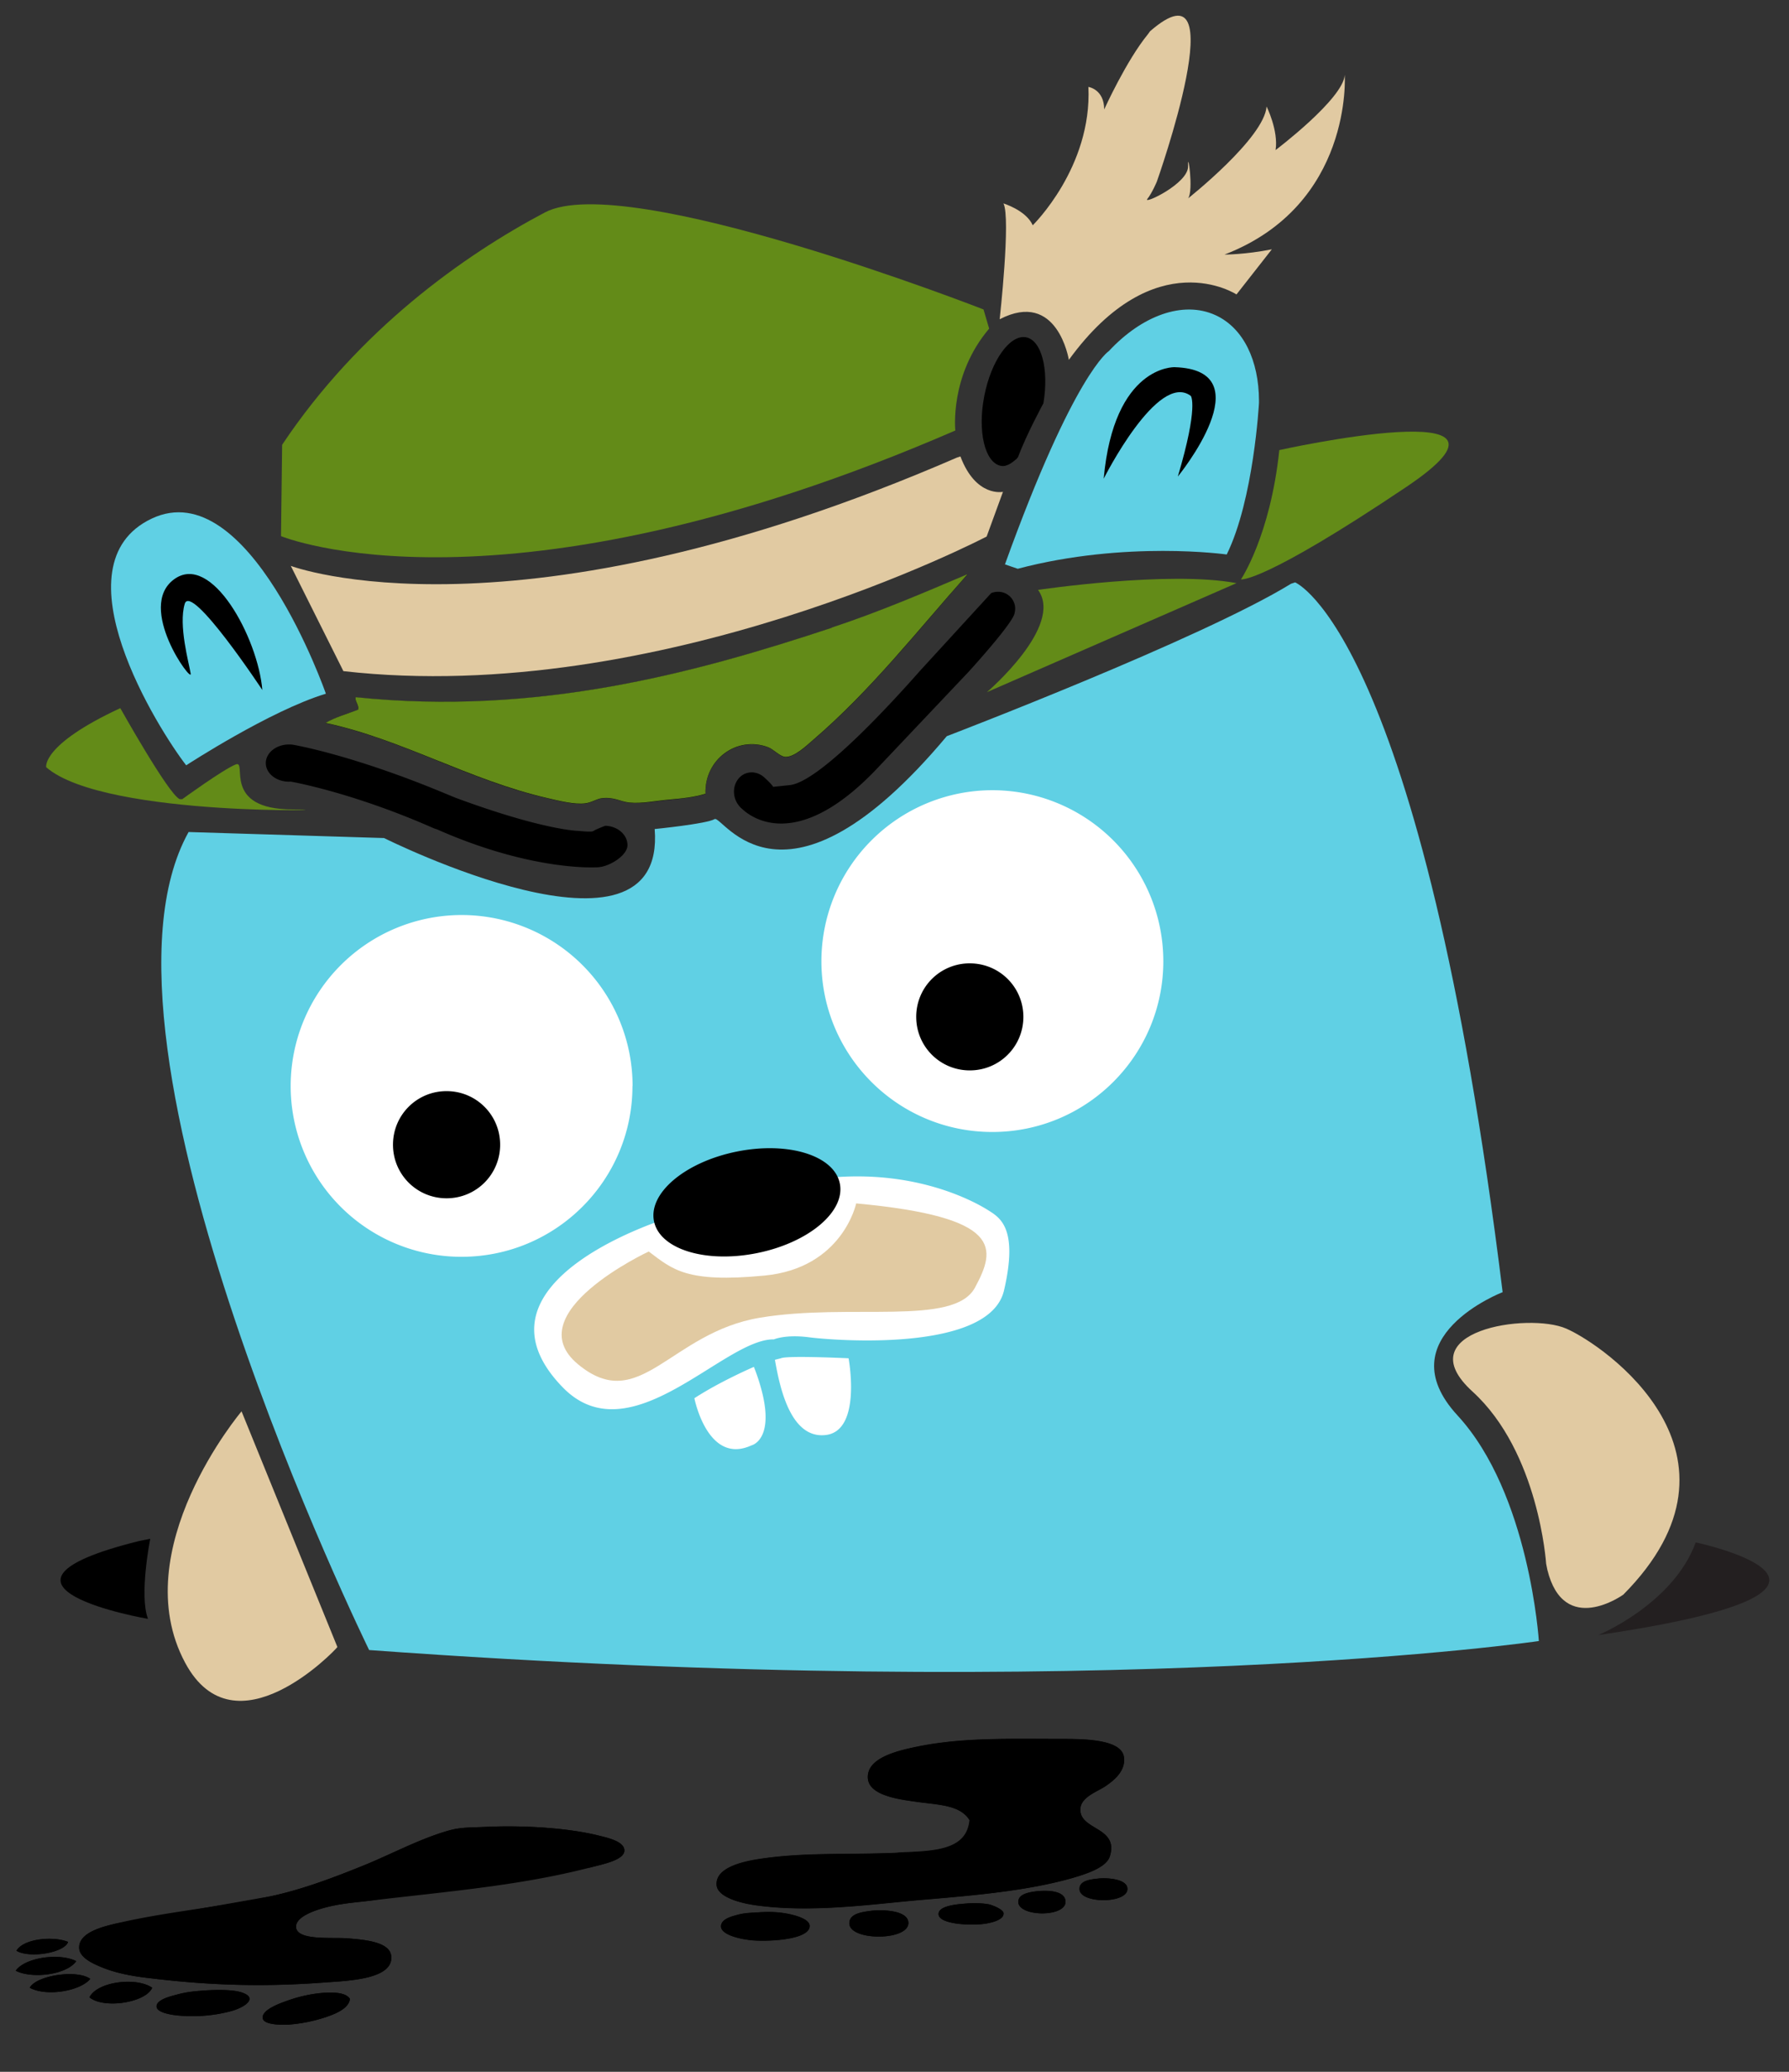
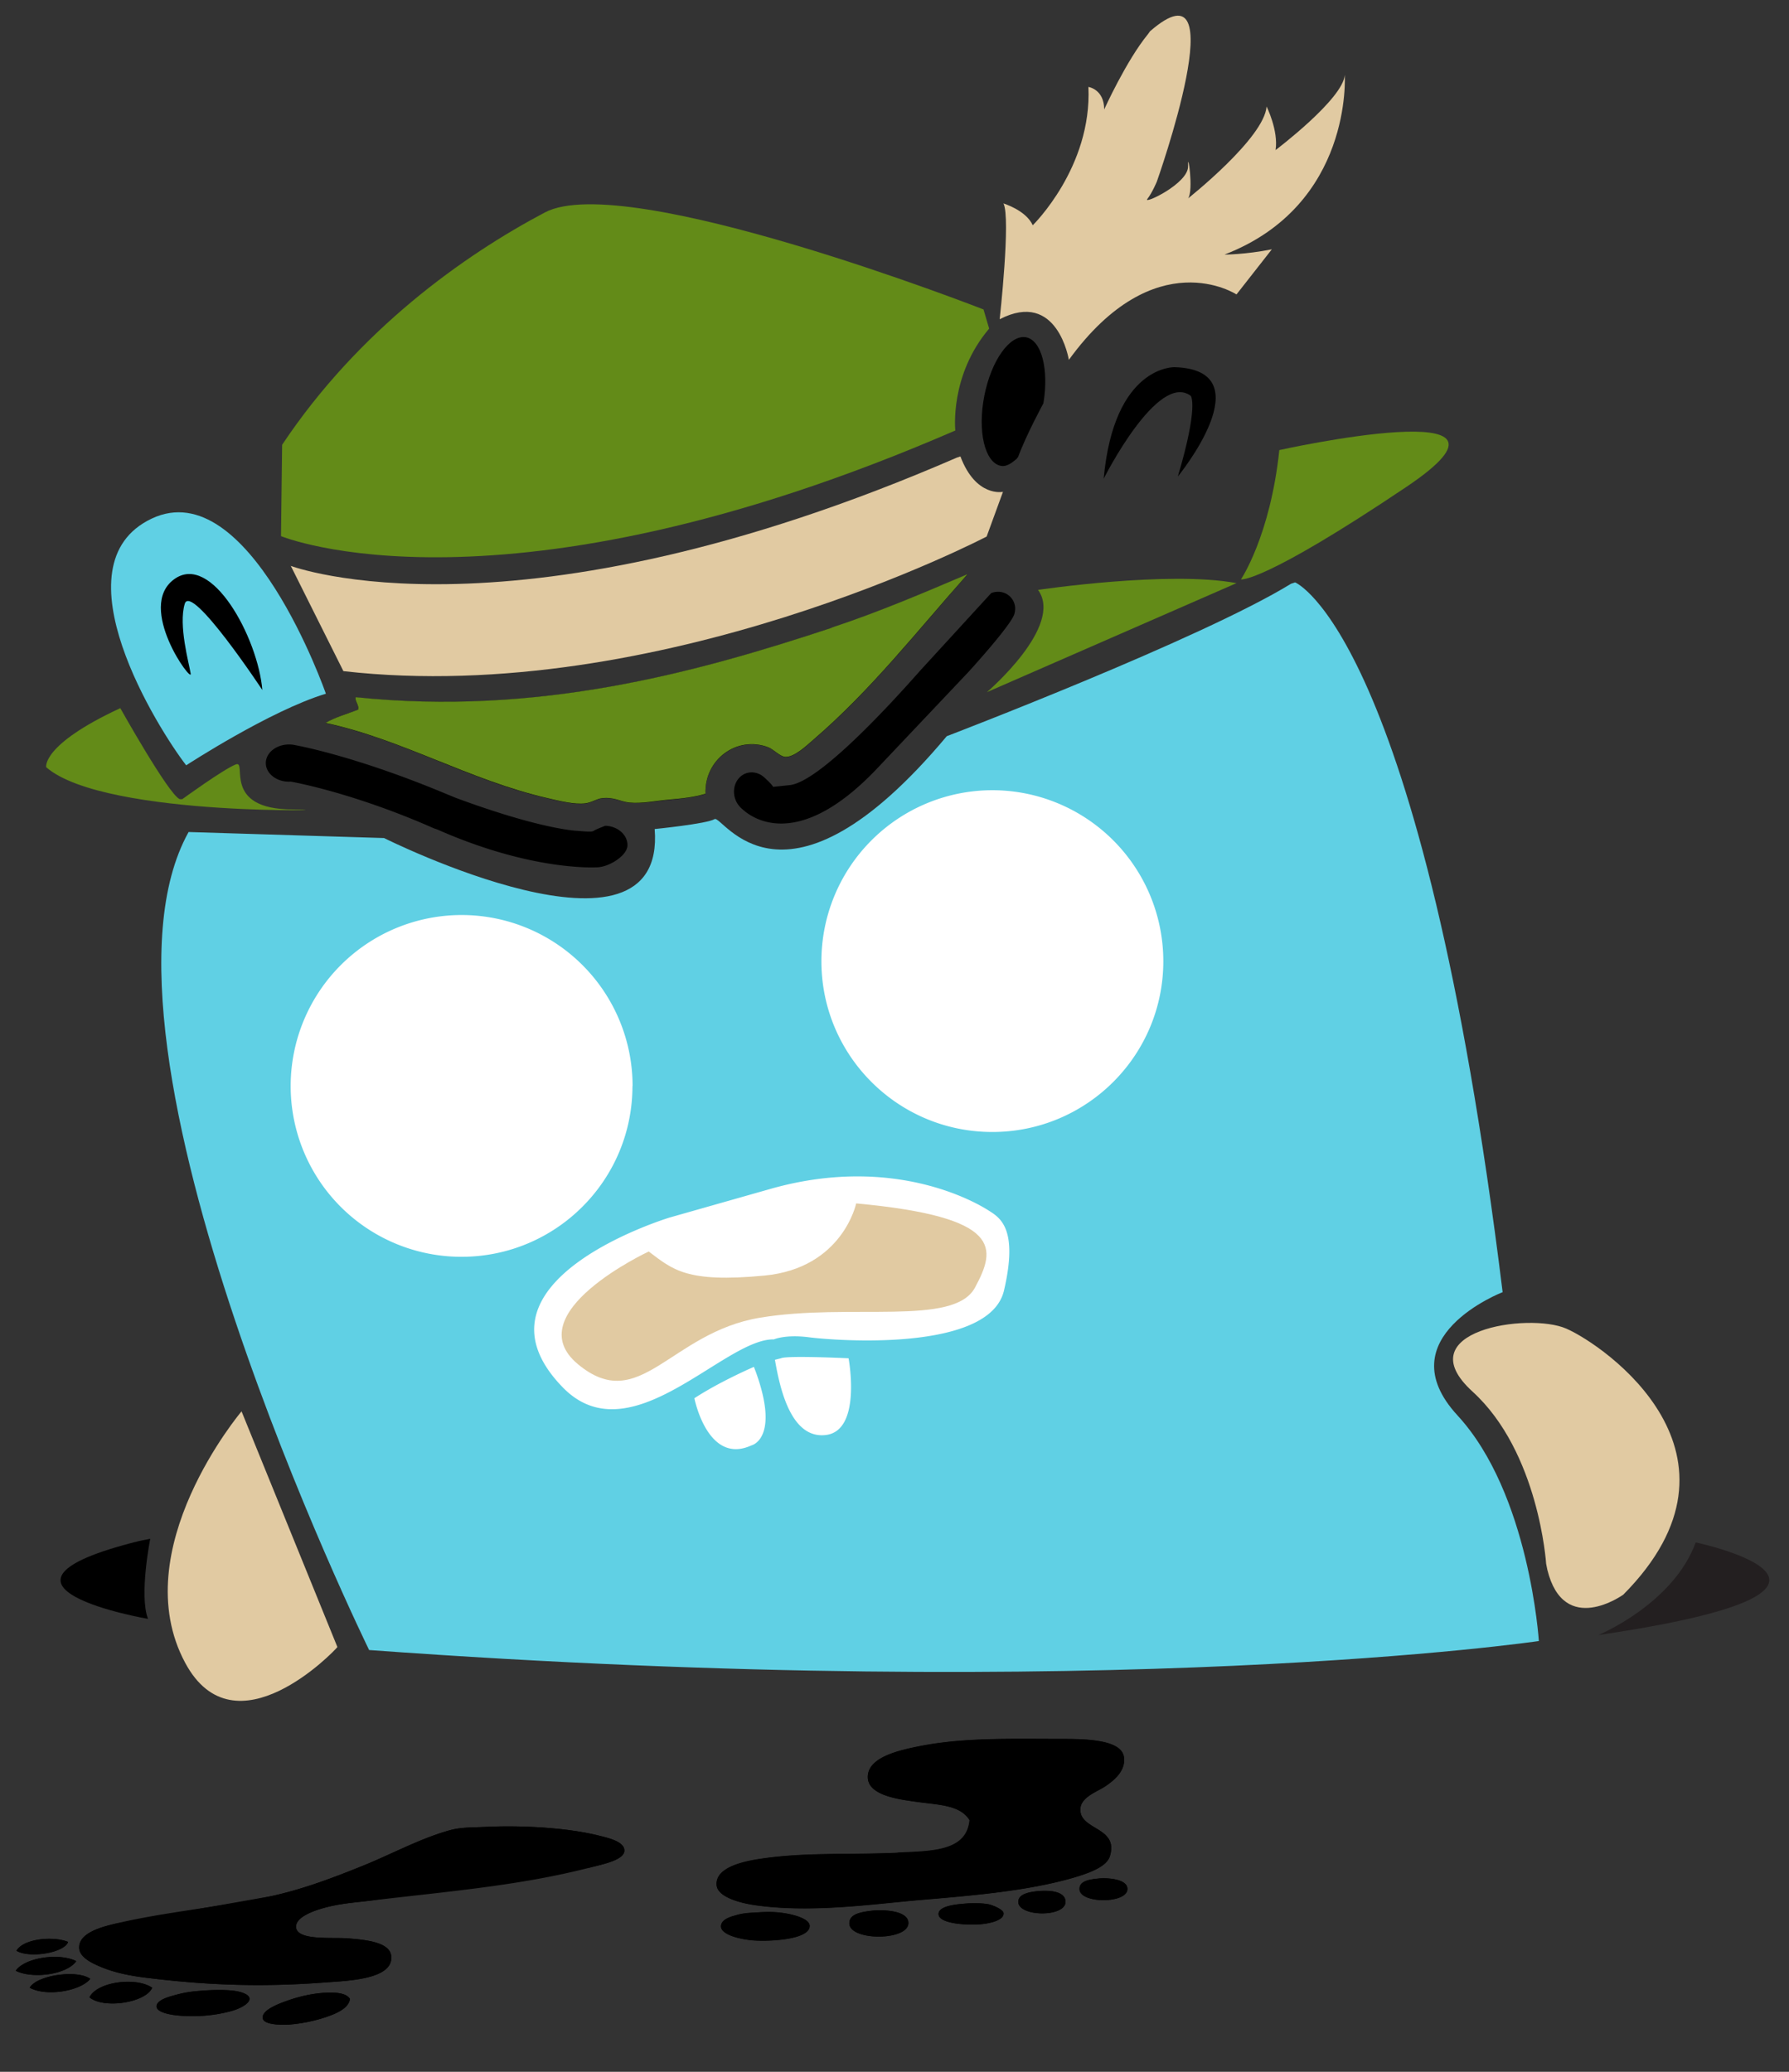
<svg xmlns="http://www.w3.org/2000/svg" xmlns:xlink="http://www.w3.org/1999/xlink" viewBox="0 0 57 66" fill="#fff" fill-rule="evenodd" stroke="#000" stroke-linecap="round" stroke-linejoin="round">
  <rect x="0" y="0" width="57" height="66" fill="#333333" stroke="none" />
  <use xlink:href="#A" x=".5" y=".5" />
  <symbol id="A" overflow="visible">
    <g stroke="none">
      <path d="M40.765 18.053s4.024 1.628 6.611 22.61c0 0-3.733 1.437-1.437 3.928s2.591 7.186 2.591 7.186-13.605 2.011-37.269.287c0 0-9.485-19.353-5.752-26.059l6.228.192s9.005 4.503 8.622-.287c0 0 1.658-.165 1.909-.316s2.189 3.573 7.398-2.642c0 0 8.102-3.095 10.97-4.857zM9.882 21.596s-2.451-7.043-5.549-5.575.226 6.733 1.099 7.859c0 0 2.676-1.745 4.451-2.281z" fill="#60d0e4" fill-rule="nonzero" />
      <path d="M30.393 57.485c-.306-.496-1.017-.486-1.716-.587-.457-.067-1.496-.18-1.524-.752-.038-.625.882-.856 1.505-.987 1.491-.315 2.977-.259 4.772-.259.77 0 1.796.048 1.88.564.071.433-.295.742-.588.94-.26.176-.785.343-.799.729-.026.685 1.234.56.94 1.504-.108.349-.714.549-1.175.686-1.463.419-3.182.563-4.866.706-1.524.13-3.473.421-5.265.165-.513-.076-1.19-.269-1.222-.634-.052-.585.914-.77 1.434-.847 1.436-.209 2.784-.117 4.349-.188 1.091-.05 2.187-.038 2.279-1.034zm-15.396.212c1.058-.051 2.545.016 3.596.282.275.07.798.183.799.47.002.307-.689.438-1.081.541-2.235.579-4.525.762-7.004 1.057-.451.055-.919.085-1.411.212-.287.074-.989.283-.964.635.031.434 1.154.316 1.622.353.602.046 1.364.12 1.41.564.079.757-1.416.79-2.163.846-2.057.154-3.825.077-5.735-.165-.372-.047-.838-.135-1.222-.282-.343-.132-.813-.331-.823-.658-.015-.489.75-.674 1.175-.776 1.577-.374 3.296-.517 4.936-.87 1.041-.224 2.067-.622 2.914-.964.925-.373 1.8-.856 2.75-1.128.381-.108.686-.093 1.198-.117zm19.509 1.646c.245-.025.913.003.917.329.006.477-1.5.475-1.524.024-.018-.283.332-.324.611-.352zm-1.927.4c.32-.03.855-.011.87.329.023.516-1.524.494-1.505 0 .011-.223.299-.298.634-.329zm-2.303.398a3.06 3.06 0 0 1 .729.024c.09.018.46.154.47.282.02.242-.492.333-.728.352-.465.039-1.307-.02-1.34-.306s.597-.332.87-.352zm-3.055.235c.37-.05 1.209-.031 1.222.376.018.582-1.867.585-1.881.024-.007-.303.372-.361.659-.399zm-3.573.043c.314-.021.626-.021.964.047.164.032.669.149.686.375.024.432-1.195.51-1.79.47-.36-.024-1.032-.163-1.034-.446-.002-.24.363-.321.47-.353.256-.074.399-.076.705-.094zm-21.978.941c-.112.343-1.227.533-1.646.282.219-.381 1.155-.478 1.646-.282zm.259.615c-.287.424-1.388.578-1.927.306.29-.421 1.387-.58 1.928-.306zm.447.564c-.307.386-1.39.577-1.928.283.215-.394 1.503-.59 1.928-.283zm1.974.283c-.199.475-1.542.685-1.998.306.24-.5 1.487-.659 1.998-.306zm1.598.094c.3-.024.901-.048 1.222.047.594.176.127.495-.329.611-.469.123-.977.181-1.575.141-.281-.019-.754-.094-.776-.282-.026-.223.429-.333.587-.376.343-.096.56-.116.87-.141zm4.701.258c-.027.298-.427.469-.776.588-.381.125-.775.204-1.175.235-.261.016-.777-.002-.823-.188-.069-.278.558-.495.752-.564.401-.144.793-.229 1.152-.258.349-.026.741-.015.87.188zm19.65-45.365c.027.005.013.024 0 .024-1.573 1.766-3.043 3.657-4.889 5.242-.214.184-.603.56-.893.541-.165-.011-.372-.241-.54-.306-.991-.378-2.042.391-1.998 1.481-.365.112-.76.152-1.175.188-.395.038-.854.134-1.246.094-.29-.03-.478-.181-.87-.141-.18.019-.322.136-.541.165-.343.043-.8-.073-1.199-.165-2.499-.571-4.628-1.874-7.075-2.397.302-.184.683-.288 1.034-.419.06-.114-.122-.296-.071-.4 5.789.603 10.835-.778 15.161-2.209 1.5-.496 2.962-1.122 4.305-1.692z" fill="#000" />
      <path d="M25.997 19.5c-4.326 1.432-9.372 2.813-15.161 2.21-.051.103.13.286.07.4-.35.135-.732.239-1.034.419 2.446.523 4.576 1.822 7.075 2.397.395.091.86.208 1.199.165.219-.028.36-.146.541-.165.392-.04.58.112.87.141.392.04.851-.06 1.246-.094.416-.035.81-.076 1.175-.188-.043-1.09 1.004-1.859 1.998-1.481.169.065.376.295.54.306.29.019.679-.357.893-.541 1.846-1.585 3.317-3.476 4.889-5.242.013 0 .027-.019 0-.024-1.339.57-2.801 1.196-4.305 1.692z" fill="#638b18" />
      <path d="M28.113 58.519c-1.565.071-2.912-.021-4.348.188-.524.076-1.486.261-1.434.847.032.366.709.562 1.222.634 1.792.257 3.742-.035 5.265-.165 1.684-.143 3.403-.282 4.866-.706.457-.133 1.067-.333 1.175-.686.294-.945-.966-.819-.94-1.504.014-.383.539-.552.799-.729.293-.198.658-.507.588-.94-.085-.516-1.111-.564-1.88-.564-1.79 0-3.281-.056-4.772.259-.623.132-1.539.363-1.505.987.032.572 1.067.685 1.524.752.699.102 1.41.091 1.716.587-.093.995-1.189.984-2.28 1.034zm-14.315-.705c-.95.272-1.825.755-2.75 1.128-.847.341-1.873.74-2.914.964l-4.936.87c-.425.101-1.19.286-1.175.776.01.328.48.526.823.658.381.147.849.235 1.222.282 1.91.242 3.678.319 5.735.165.747-.056 2.242-.089 2.163-.846-.046-.444-.808-.517-1.41-.564-.468-.036-1.591.081-1.622-.353-.025-.352.677-.561.964-.635.492-.127.96-.157 1.411-.212l7.004-1.057c.392-.103 1.083-.234 1.081-.541-.001-.288-.524-.401-.799-.47-1.051-.266-2.538-.333-3.596-.282-.513.024-.821.009-1.198.117zm20.097 1.88c.028.452 1.533.457 1.524-.024-.004-.326-.672-.354-.916-.329-.279.029-.628.07-.611.352zm-1.951.381c-.024.494 1.524.516 1.505 0-.015-.341-.55-.359-.87-.329-.335.031-.623.106-.634.329zm-2.539.418c.033.286.874.344 1.34.305.236-.019.749-.114.728-.352-.01-.128-.38-.264-.47-.282-.248-.051-.587-.038-.729-.024-.273.02-.903.072-.87.352zm-2.844.282c.013.561 1.899.558 1.881-.024-.013-.407-.853-.425-1.222-.376-.287.038-.666.096-.659.399zm-3.62-.258c-.107.032-.472.113-.47.353.003.283.674.419 1.034.446.591.04 1.81-.038 1.79-.47-.012-.226-.518-.343-.686-.375-.337-.068-.65-.069-.964-.047-.305.021-.448.019-.705.094zM.024 61.645c.419.251 1.533.065 1.646-.282-.49-.196-1.427-.099-1.646.282zM0 62.28c.54.272 1.641.119 1.928-.306C1.387 61.7.29 61.86 0 62.28zm.446.541c.533.293 1.621.103 1.928-.283-.425-.305-1.713-.111-1.928.283zm1.904.306c.456.379 1.798.169 1.998-.306-.51-.353-1.758-.19-1.998.306zm2.726-.072c-.158.044-.61.154-.587.376.022.188.494.267.776.282.598.04 1.106-.018 1.575-.141.455-.12.924-.435.329-.611-.321-.095-.922-.07-1.222-.047-.31.024-.523.044-.87.141zm4.702-.069a4.4 4.4 0 0 0-1.152.258c-.19.07-.821.286-.752.564.046.191.562.204.823.188.4-.031.794-.109 1.175-.235.349-.114.749-.29.776-.588-.13-.203-.521-.213-.87-.188z" fill="#000" />
      <g fill-rule="nonzero">
        <path d="M29.986 14.078C15.854 20.21 8.765 17.527 8.765 17.527l1.676 3.353c10.108 1.15 20.495-4.288 20.495-4.288l.52-1.424s-.861.186-1.356-1.128z" fill="#e1caa2" />
        <path d="M31.016 9.969l-.18-.611s-11.393-4.455-13.976-3.09-5.927 3.737-8.371 7.401l-.036 2.91s7.018 2.91 21.485-3.365c0 0-.192-1.749 1.078-3.246z" fill="#638b18" />
        <path d="M31.893 14.115c-.171.149-.333.259-.503.226-.513-.101-.75-1.099-.529-2.229s.818-1.964 1.332-1.867c.494.097.731 1.024.552 2.101 0 0-.547 1.004-.806 1.709z" fill="#000" />
        <path d="M38.896 8.88s-2.59-1.701-5.341 2.084c0 0-.359-2.248-2.204-1.294 0 0 .359-3.233.12-3.689 0 0 .719.216.934.695 0 0 1.892-1.844 1.773-4.407 0 0 .503.072.503.718 0 0 .705-1.559 1.395-2.399l.066-.092c2.778-2.419.216 4.791.216 4.791s-.149.358-.302.551 1.316-.489 1.298-1.046.184.786 0 1.028c0 0 2.43-1.922 2.501-2.928 0 0 .383.766.287 1.389 0 0 2.155-1.628 2.204-2.395 0 0 .267 4.143-3.832 5.724 0 0 .67 0 1.509-.168z" fill="#e1caa2" />
        <path d="M40.261 13.838s8.647-1.916 4.048 1.173-5.27 2.946-5.27 2.946.934-1.385 1.222-4.119zm-1.365 4.239l-7.952 3.473s2.467-2.108 1.629-3.258c0 0 4.168-.622 6.324-.215z" fill="#638b18" />
-         <path d="M31.519 17.479c2.203-6.108 3.311-6.795 3.311-6.795 1.045-1.124 2.359-1.619 3.397-1.144.899.411 1.381 1.456 1.386 2.719v.076s-.166 3.08-1.028 4.829c0 0-3.209-.455-6.659.455z" fill="#60d0e4" />
        <path d="M34.665 14.75s1.724-3.431 2.776-2.638c0 0 .259.31-.414 2.569 0 0 2.781-3.397-.103-3.484 0 0-1.931-.069-2.259 3.553zM7.862 21.486s-2.27-3.435-2.476-2.75.137 1.894.19 2.225-1.735-2.111-.536-3.002 2.682 1.872 2.819 3.526z" fill="#000" />
        <path d="M5.217 24.959h.09s1.316-.957 1.705-1.107-.478 1.435 1.824 1.435-5.981.299-7.864-1.346c0 0-.164-.711 2.361-1.882 0 0 1.524 2.723 1.886 2.895z" fill="#638b18" />
        <path d="M13.321 25.886C10.717 24.735 8.768 24.4 8.768 24.4l-.058.002c-.409 0-.741-.265-.741-.593s.332-.593.741-.593c.034 0 .068.002.102.005s1.912.32 4.887 1.563l.324.133c2.766 1.024 3.88 1.051 3.88 1.051.373.032.472.032.521-.005s.359-.157.359-.157c.393.01.709.283.709.618 0 .322-.552.673-.925.703 0 0-2.048.161-5.137-1.204zm18.514-6.9a.51.51 0 0 0 .01-.101.54.54 0 0 0-.548-.533.56.56 0 0 0-.217.043l-2.264 2.471c-.928 1.051-3.197 3.532-4.147 3.644l-.536.056c-.045-.089-.287-.305-.287-.305-.152-.135-.358-.192-.554-.133-.312.095-.481.457-.375.799.039.128.114.243.215.331s1.571 1.591 4.276-1.237l2.951-3.118s1.371-1.498 1.464-1.855z" fill="#000" />
        <path d="M36.565 30.12c0 3.004-2.438 5.441-5.448 5.441s-5.446-2.437-5.446-5.441a5.45 5.45 0 0 1 5.446-5.447 5.45 5.45 0 0 1 5.448 5.444zm-16.914 3.976c0 3.004-2.438 5.441-5.448 5.441a5.44 5.44 0 0 1-5.442-5.441 5.45 5.45 0 0 1 5.446-5.447c1.445 0 2.83.574 3.852 1.596s1.596 2.407 1.596 3.852zm4.539 8.722c.144.814.479 2.539 1.628 2.395s.719-2.443.719-2.443-1.964-.095-2.156 0zm-.67.226s-1.054.45-1.896.998c0 0 .419 2.142 1.817 1.503 0 0 .92-.203.135-2.357zm-2.677-4.76s-6.704 2.019-3.416 5.409c2.156 2.222 5.141-1.562 6.732-1.525 0 0 .365-.166 1.128-.066s5.738.497 6.202-1.492-.133-2.321-.498-2.553-2.985-1.79-6.898-.696z" />
-         <path d="M12.021 35.966c0-.946.761-1.707 1.707-1.707s1.707.761 1.707 1.707-.761 1.707-1.707 1.707-1.707-.761-1.707-1.707zm16.671-4.072a1.7 1.7 0 0 1 1.707-1.705c.946 0 1.707.761 1.707 1.705s-.761 1.705-1.707 1.705-1.707-.761-1.707-1.705zm-8.355 6.508c-.181-.895.993-1.884 2.633-2.216s3.107.121 3.288 1.016-.993 1.884-2.633 2.216-3.107-.121-3.288-1.016z" fill="#000" />
        <path d="M20.166 39.37s-4.215 1.964-2.248 3.592 2.922-1.006 5.796-1.485 6.18.287 6.85-.958.914-2.248-3.785-2.683c0 0-.43 2.06-2.922 2.299s-2.921-.192-3.687-.766z" fill="#e1caa2" />
        <path d="M53.528 48.635s6.96 1.475-3.102 2.951c0 0 2.383-.984 3.102-2.951z" fill="#231f20" />
        <path d="M48.762 49.315s-.227-3.555-2.346-5.485 1.778-2.534 2.989-2.005 6.242 4.01 1.816 8.474c0 0-1.891 1.362-2.421-.794z" fill="#e1caa2" />
        <path d="M4.287 48.52s-.359 1.796-.072 2.551c0 0-6.072-1.042-.288-2.479z" fill="#000" />
        <path d="M7.196 44.46s-3.728 4.411-1.796 8.011c1.581 2.946 4.778-.395 4.85-.503z" fill="#e1caa2" />
      </g>
    </g>
  </symbol>
</svg>